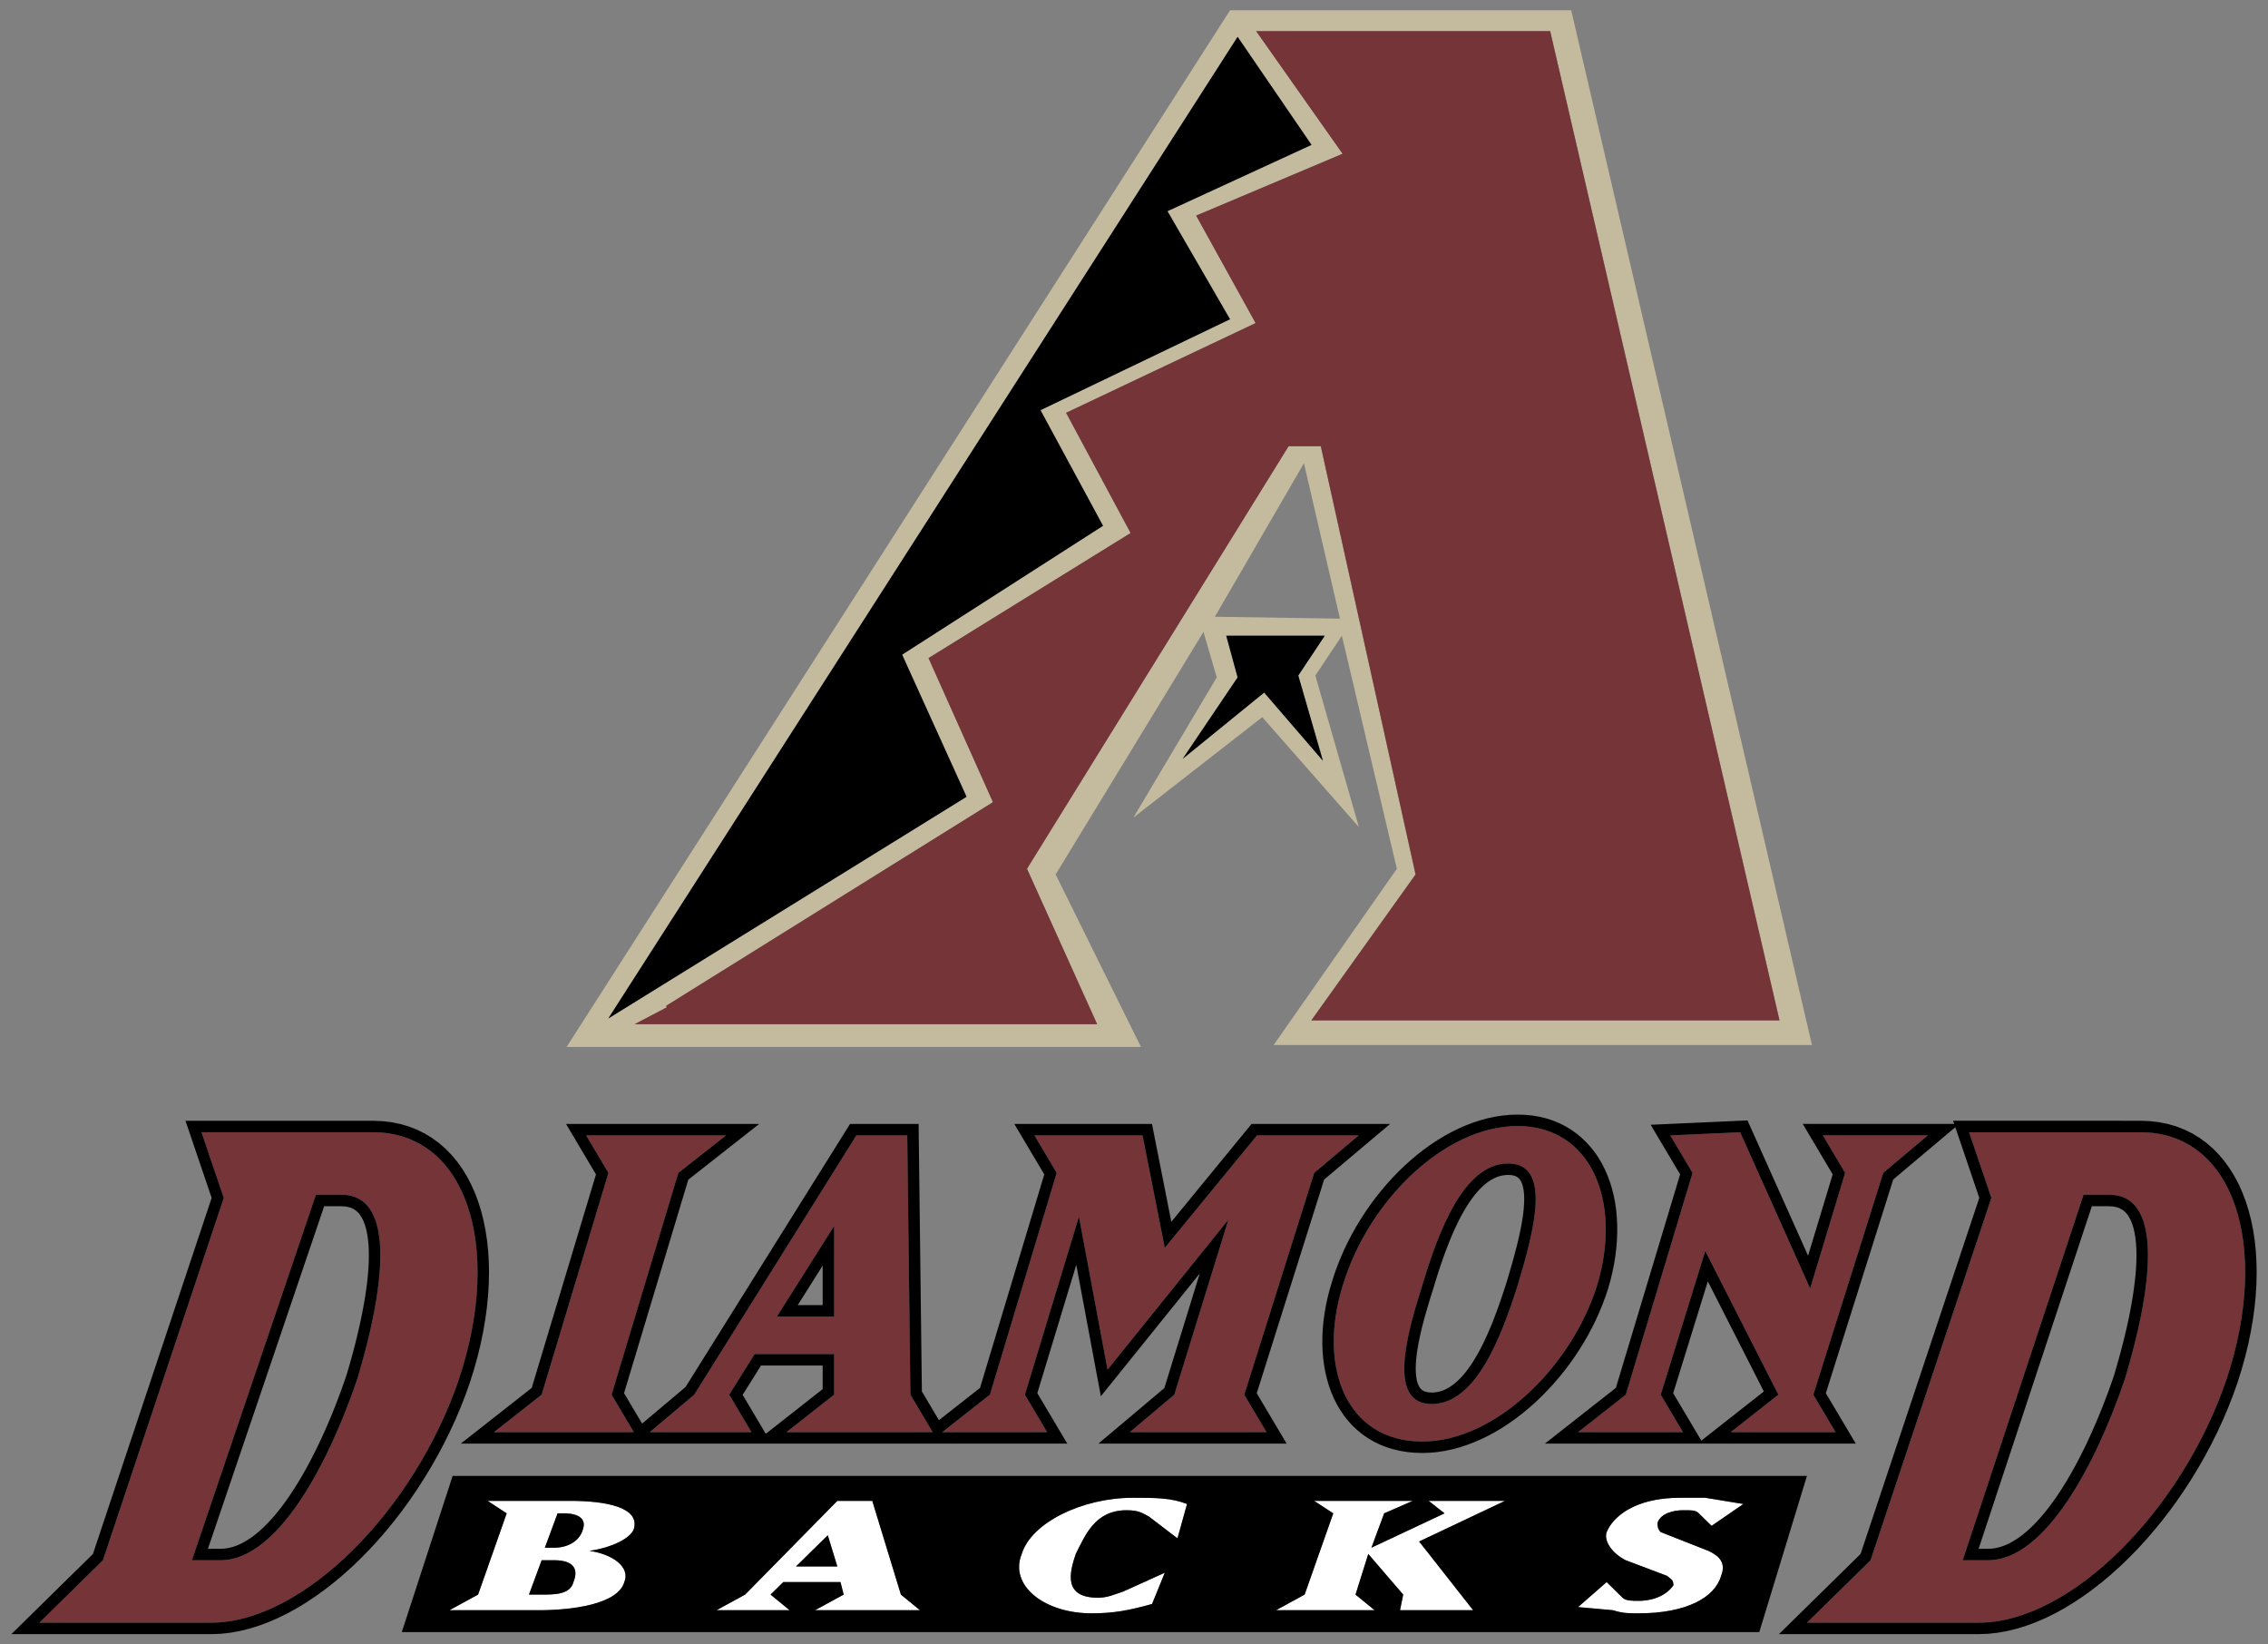
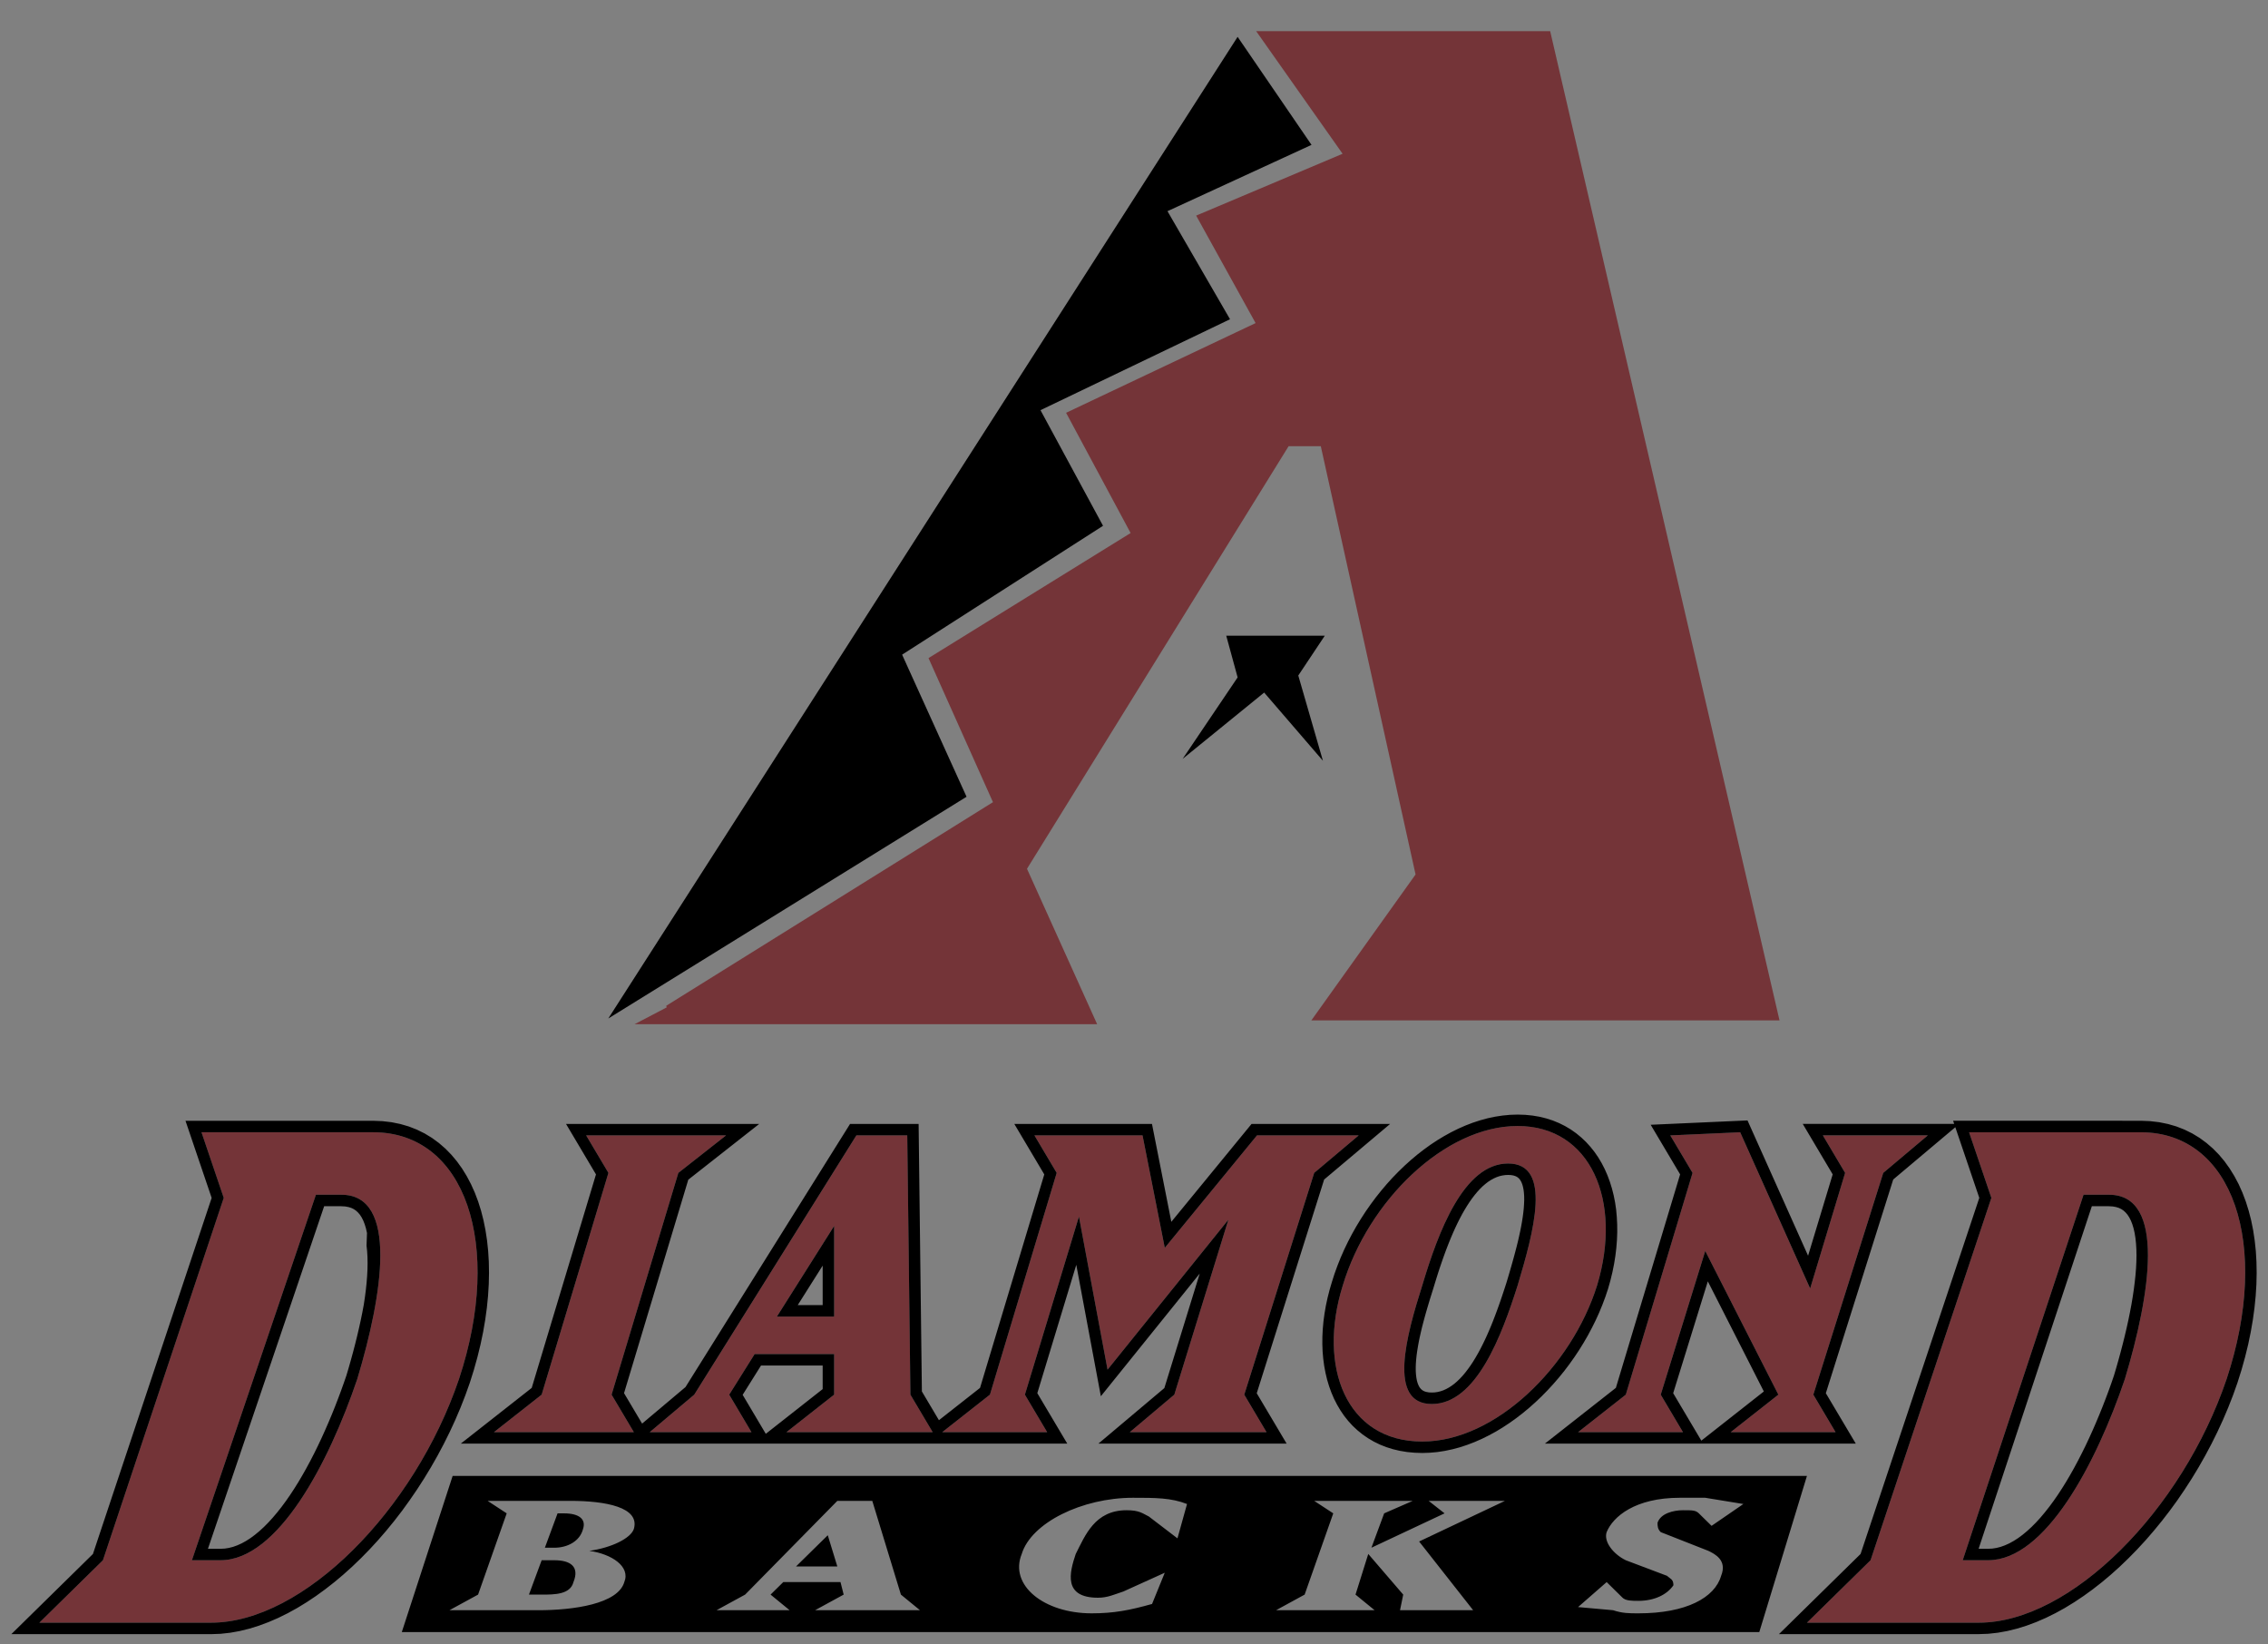
<svg xmlns="http://www.w3.org/2000/svg" version="1.1" id="Layer_1" x="0px" y="0px" width="200px" height="145px" viewBox="0 0 200 145" style="enable-background:new 0 0 200 145;" xml:space="preserve">
  <rect x="0" y="0" width="200" height="145" fill="#808080" stroke="none" />
-   <path id="color4" style="fill:#FFFFFF;" d="M50.288,132.339h-7.289l1.683,1.101l-2.523,7.164l-2.525,1.377h7.849  c3.085,0,7.009-0.551,7.57-2.481c0.561-1.375-1.12-2.48-3.084-2.753c1.963-0.277,3.644-1.102,3.926-1.928  C56.455,132.89,53.373,132.339,50.288,132.339z M50.569,139.5c-0.281,1.104-1.683,1.104-2.804,1.104h-1.121l1.121-3.031h1.121  C50.288,137.574,51.13,138.126,50.569,139.5z M51.412,134.819c-0.281,1.102-1.402,1.651-2.526,1.651h-0.839l1.12-3.03h0.56  C51.13,133.441,51.689,133.994,51.412,134.819z M76.921,132.339h-3.082l-8.131,8.265l-2.524,1.377h6.448l-1.68-1.377l1.12-1.104  h5.046l0.28,1.104l-2.522,1.377h9.251l-1.682-1.377L76.921,132.339z M70.193,138.126l2.804-2.755l0.843,2.755H70.193z   M99.911,132.066c1.963,0,3.364,0,4.766,0.55l-0.841,3.029l-2.522-1.927c-0.56-0.277-0.841-0.553-1.961-0.553  c-2.805,0-3.646,2.205-4.488,3.856c-0.56,1.655-1.12,3.859,1.963,3.859c0.842,0,1.402-0.276,2.244-0.552l3.645-1.652l-1.122,2.754  c-1.962,0.551-3.364,0.826-5.327,0.826c-4.205,0-7.289-2.476-6.165-5.235C90.939,134.268,95.426,132.066,99.911,132.066z   M132.713,132.339l-7.57,3.582l4.764,6.06h-6.449l0.281-1.377l-3.082-3.584l-1.124,3.584l1.684,1.377h-8.691l2.521-1.377  l2.523-7.164l-1.681-1.101h8.691l-2.521,1.101l-1.123,3.03l6.449-3.03l-1.403-1.101H132.713z M146.167,134.268  c0,0.274,0,0.551,0.281,0.826l4.205,1.653c0.562,0.274,1.683,0.827,1.121,2.202c-0.559,1.931-3.082,3.307-7.287,3.307  c-0.842,0-1.403,0-2.243-0.275l-3.084-0.277l2.522-2.203l1.402,1.38c0.282,0.274,0.842,0.274,1.403,0.274  c1.402,0,2.522-0.549,3.082-1.374c0-0.555-0.279-0.555-0.56-0.831l-3.643-1.376c-1.122-0.553-1.966-1.652-1.684-2.48  c0.562-1.376,2.522-3.028,6.447-3.028h2.245l3.364,0.55l-2.804,1.926l-1.121-1.101c-0.28-0.276-0.559-0.276-1.403-0.276  C147.569,133.165,146.449,133.441,146.167,134.268z" />
-   <path id="color3" style="fill:#C4BB9E;" d="M93.09,77.105l13.037-21.387l1.17,4.012l-7.354,12.366l11.367-8.861l8.523,9.694  l-3.842-13.365l2.339-3.511l4.849,20.552l-10.866,15.541h47.472L138.555,0.909h-30.087L49.966,92.314h50.646L93.09,77.105z   M114.486,59.564l2.173,7.517l-5.181-6.013l-7.19,5.847l4.849-7.184l-1.004-3.677h8.692L114.486,59.564z M107.132,54.38  l7.856-13.535l3.175,13.704L107.132,54.38z M109.137,3.248l6.517,9.525l-12.702,5.847l5.516,9.528l-16.714,8.018l5.515,10.195  L79.551,57.725l5.684,12.53l-31.592,19.55L109.137,3.248z M58.749,88.685l28.814-17.954l-5.633-12.59l-0.05-0.113l0.105-0.066  L99.701,47l-5.619-10.47l-0.072-0.131l0.136-0.064l16.577-7.847l-5.166-9.34l-0.077-0.137l0.145-0.061l12.769-5.392l-7.62-10.809  H136.7l20.223,87.224h-41.286l9.192-12.868l-8.357-37.761h-2.84l-23.069,37.26l6.185,13.702H55.964l2.826-1.48L58.749,88.685z" />
  <path id="color2" style="fill:#743438;" d="M43.559,126.281l4.206-3.307l5.887-19.554l-1.963-3.306h12.338l-4.207,3.306  l-5.887,19.554l1.963,3.307H43.559z M40.477,121.597c-3.926,11.568-13.737,21.483-21.867,21.483H3.471l5.606-5.507l10.652-31.952  l-1.962-5.784h15.138C41.037,99.838,44.401,109.753,40.477,121.597z M30.104,105.346H27.86l-10.934,32.227h2.525  c5.045,0,9.531-8.539,12.056-15.976C33.748,114.163,35.15,105.346,30.104,105.346z M66.268,126.281h-8.97l3.925-3.307l14.297-22.86  h4.487l0.279,22.86l1.963,3.307H69.353l4.204-3.307v-3.579h-7.008l-2.243,3.579L66.268,126.281z M68.511,116.089h5.046v-7.988  L68.511,116.089z M90.378,122.974l4.766-15.7l2.523,13.496l10.653-13.22l-4.766,15.423l-3.923,3.307h12.054l-1.962-3.307  l6.167-19.554l3.924-3.306h-8.97l-8.13,9.915l-1.962-9.915H91.22l1.962,3.306l-5.886,19.554l-4.206,3.307h9.252L90.378,122.974z   M140.84,113.332c-2.241,7.162-8.97,13.775-15.417,13.775c-6.729,0-9.254-6.613-7.009-13.775  c2.244-7.434,8.972-14.047,15.419-14.047C140.281,99.286,143.084,105.898,140.84,113.332z M132.991,102.592  c-3.924,0-6.168,6.059-7.568,10.74c-1.401,4.41-3.085,10.467,0.84,10.467c3.925,0,6.168-6.058,7.57-10.467  C135.234,108.651,136.916,102.592,132.991,102.592z M162.707,103.42l-3.082,10.192l-6.17-13.774l-6.165,0.277l1.964,3.306  l-5.887,19.554l-4.207,3.307h9.249l-1.961-3.307l3.925-12.67l6.447,12.67l-4.204,3.307h9.251l-1.962-3.307l6.165-19.554l3.927-3.306  h-9.253L162.707,103.42z M196.351,121.597c-3.924,11.568-13.738,21.483-21.867,21.483h-15.141l5.608-5.507l10.653-31.952  l-1.964-5.784h15.14C196.912,99.838,200.275,109.753,196.351,121.597z M185.98,105.346h-2.246l-10.654,32.227h2.247  c5.044,0,9.528-8.539,12.051-15.976C189.621,114.163,191.026,105.346,185.98,105.346z M96.749,90.307l-6.185-13.702l23.069-37.26  h2.84l8.357,37.761l-9.192,12.868h41.286L136.7,2.749h-25.926l7.62,10.809l-12.769,5.392l-0.145,0.061l0.077,0.137l5.166,9.34  l-16.577,7.847l-0.136,0.064l0.072,0.131L99.701,47L81.985,57.962l-0.105,0.066l0.05,0.113l5.633,12.59L58.749,88.685l0.041,0.142  l-2.826,1.48H96.749z" />
-   <path id="color1" d="M108.134,56.052h8.692l-2.339,3.511l2.173,7.517l-5.181-6.013l-7.19,5.847l4.849-7.184L108.134,56.052z   M79.551,57.725l17.718-11.363l-5.515-10.195l16.714-8.018l-5.516-9.528l12.702-5.847l-6.517-9.525L53.642,89.805l31.592-19.55  L79.551,57.725z M72.996,135.37l0.843,2.755h-3.646L72.996,135.37z M48.886,137.574h-1.121l-1.121,3.031h1.121  c1.121,0,2.523,0,2.804-1.104C51.13,138.126,50.288,137.574,48.886,137.574z M159.343,130.137l-4.203,13.772H35.432l4.485-13.772  H159.343z M50.288,132.339h-7.289l1.683,1.101l-2.523,7.164l-2.525,1.377h7.849c3.085,0,7.009-0.551,7.57-2.481  c0.561-1.375-1.12-2.48-3.084-2.753c1.963-0.277,3.644-1.102,3.926-1.928C56.455,132.89,53.373,132.339,50.288,132.339z   M81.127,141.981l-1.682-1.377l-2.524-8.265h-3.082l-8.131,8.265l-2.524,1.377h6.448l-1.68-1.377l1.12-1.104h5.046l0.28,1.104  l-2.522,1.377H81.127z M104.676,132.616c-1.402-0.55-2.803-0.55-4.766-0.55c-4.485,0-8.971,2.202-9.81,4.955  c-1.123,2.759,1.961,5.235,6.165,5.235c1.963,0,3.365-0.275,5.327-0.826l1.122-2.754l-3.645,1.652  c-0.842,0.277-1.402,0.552-2.244,0.552c-3.083,0-2.522-2.204-1.963-3.859c0.842-1.65,1.684-3.856,4.488-3.856  c1.121,0,1.401,0.276,1.961,0.553l2.522,1.927L104.676,132.616z M125.143,135.921l7.57-3.582h-6.73l1.403,1.101l-6.449,3.03  l1.123-3.03l2.521-1.101h-8.691l1.681,1.101l-2.523,7.164l-2.521,1.377h8.691l-1.684-1.377l1.124-3.584l3.082,3.584l-0.281,1.377  h6.449L125.143,135.921z M146.167,134.268c0.281-0.828,1.402-1.103,2.242-1.103c0.844,0,1.122,0,1.403,0.276l1.121,1.101  l2.804-1.926l-3.364-0.55h-2.245c-3.924,0-5.885,1.652-6.447,3.028c-0.281,0.828,0.562,1.927,1.684,2.48l3.643,1.376  c0.28,0.276,0.56,0.276,0.56,0.831c-0.56,0.825-1.68,1.374-3.082,1.374c-0.561,0-1.12,0-1.403-0.274l-1.402-1.38l-2.522,2.203  l3.084,0.277c0.84,0.275,1.401,0.275,2.243,0.275c4.205,0,6.728-1.376,7.287-3.307c0.563-1.376-0.559-1.929-1.121-2.202  l-4.205-1.653C146.167,134.819,146.167,134.542,146.167,134.268z M49.728,133.441h-0.56l-1.12,3.03h0.839  c1.123,0,2.244-0.549,2.526-1.651C51.689,133.994,51.13,133.441,49.728,133.441z M35.458,133.211l-0.69,0.895l-0.709,0.868  l-0.727,0.839l-0.742,0.806l-0.758,0.775l-0.772,0.741l-0.784,0.706l-0.796,0.669l-0.806,0.629l-0.814,0.591l-0.823,0.549  l-0.829,0.507l-0.835,0.46l-0.841,0.415l-0.844,0.365l-0.845,0.316l-0.849,0.264l-0.848,0.21l-0.848,0.152l-0.846,0.094  l-0.822,0.029H1l7.195-7.068l10.469-31.398l-2.307-6.799h16.569l0.807,0.033l0.801,0.094l0.773,0.158l0.746,0.217l0.713,0.279  l0.68,0.336l0.645,0.392l0.609,0.446l0.571,0.495l0.532,0.543l0.493,0.588l0.453,0.632l0.413,0.671l0.374,0.709l0.335,0.746  l0.295,0.78l0.255,0.813l0.215,0.844l0.176,0.874l0.137,0.901l0.098,0.929l0.058,0.956l0.017,0.978l-0.022,1.002l-0.063,1.022  l-0.103,1.042l-0.145,1.063l-0.186,1.081l-0.228,1.093l-0.271,1.111l-0.314,1.124l-0.357,1.138l-0.397,1.112l-0.429,1.097  l-0.462,1.084l-0.492,1.066l-0.523,1.051l-0.55,1.034l-0.577,1.013l-0.603,0.994l-0.625,0.97l-0.65,0.949L35.458,133.211z   M40.477,121.597c3.924-11.844,0.56-21.76-7.571-21.76H17.768l1.962,5.784L9.077,137.574l-5.606,5.507H18.61  C26.74,143.081,36.551,133.165,40.477,121.597z M142.575,107.308l0.034,0.663l0.005,0.677l-0.025,0.684l-0.055,0.696l-0.084,0.707  l-0.115,0.713l-0.145,0.72l-0.175,0.726l-0.207,0.736l-0.238,0.71l-0.261,0.698l-0.285,0.691l-0.311,0.685l-0.335,0.673  l-0.356,0.668l-0.379,0.654l-0.399,0.644l-0.42,0.63l-0.438,0.615l-0.457,0.603l-0.476,0.585l-0.491,0.567l-0.508,0.551  l-0.522,0.531l-0.537,0.511l-0.552,0.491l-0.564,0.468l-0.576,0.444l-0.587,0.419l-0.599,0.395l-0.609,0.368l-0.618,0.336  l-0.625,0.309l-0.637,0.279l-0.641,0.245l-0.65,0.214l-0.655,0.175l-0.659,0.141l-0.663,0.103l-0.667,0.061l-0.667,0.022  l-0.684-0.022l-0.659-0.062l-0.637-0.105l-0.613-0.145l-0.591-0.185l-0.562-0.223l-0.538-0.264l-0.509-0.298l-0.481-0.333  l-0.451-0.366l-0.423-0.396l-0.389-0.425l-0.36-0.454l-0.327-0.479l-0.296-0.502l-0.267-0.523l-0.234-0.545l-0.204-0.563  l-0.174-0.582l-0.142-0.596l-0.114-0.612l-0.084-0.625l-0.055-0.637l-0.024-0.652l0.004-0.66l0.033-0.669l0.062-0.68l0.092-0.684  l0.119-0.693l0.149-0.697l0.178-0.701l0.206-0.7l0.232-0.726l0.261-0.72l0.286-0.715l0.31-0.704l0.335-0.695l0.357-0.683  l0.379-0.671l0.399-0.657l0.419-0.647l0.44-0.628l0.457-0.615l0.476-0.596l0.49-0.578l0.507-0.561l0.525-0.539l0.537-0.519  l0.552-0.497l0.562-0.473l0.577-0.449l0.589-0.425l0.598-0.397l0.61-0.368l0.618-0.342l0.627-0.31l0.635-0.28l0.642-0.247  l0.65-0.212l0.654-0.179l0.66-0.141l0.665-0.101l0.666-0.064l0.67-0.021l0.658,0.021l0.641,0.064l0.62,0.105l0.599,0.147  l0.577,0.185l0.553,0.227l0.529,0.263l0.502,0.299l0.477,0.336l0.447,0.368l0.419,0.397l0.39,0.429l0.362,0.454l0.331,0.481  l0.301,0.506l0.272,0.529l0.241,0.55l0.211,0.569l0.182,0.587l0.153,0.605l0.124,0.624l0.093,0.636L142.575,107.308z   M133.833,99.286c-6.448,0-13.176,6.613-15.419,14.047c-2.245,7.162,0.28,13.775,7.009,13.775c6.448,0,13.176-6.613,15.417-13.775  C143.084,105.898,140.281,99.286,133.833,99.286z M187.378,121.597c-2.523,7.438-7.007,15.976-12.051,15.976h-2.247l10.654-32.227  h2.246C191.026,105.346,189.621,114.163,187.378,121.597z M188.238,108.718l-0.092-0.404l-0.11-0.364l-0.128-0.325l-0.142-0.278  l-0.156-0.24l-0.167-0.196l-0.178-0.163l-0.194-0.131l-0.217-0.107l-0.249-0.077l-0.29-0.054l-0.364-0.02h-1.486l-9.985,30.207  h0.819l0.393-0.02l0.367-0.058l0.372-0.095l0.377-0.136l0.383-0.173l0.385-0.213l0.391-0.25l0.393-0.292l0.393-0.326l0.394-0.361  l0.394-0.397l0.392-0.429l0.386-0.46l0.386-0.487l0.381-0.516l0.375-0.54l0.369-0.564l0.364-0.585l0.357-0.606l0.35-0.621  l0.342-0.638l0.335-0.653l0.328-0.662l0.317-0.673l0.309-0.683l0.301-0.69l0.29-0.692l0.28-0.694l0.272-0.699l0.26-0.693  l0.249-0.695l0.231-0.672l0.2-0.674l0.199-0.698l0.191-0.7l0.183-0.703l0.176-0.703l0.164-0.7l0.154-0.696l0.141-0.689l0.129-0.682  l0.113-0.671l0.099-0.659l0.081-0.644l0.069-0.627l0.048-0.61l0.029-0.586l0.011-0.563l-0.011-0.539l-0.031-0.508l-0.051-0.478  L188.238,108.718z M199,112.242l-0.022,1.002l-0.064,1.022l-0.104,1.042l-0.145,1.063l-0.187,1.081l-0.226,1.093l-0.272,1.111  l-0.313,1.124l-0.358,1.138l-0.395,1.112l-0.429,1.097l-0.462,1.084l-0.493,1.066l-0.521,1.051l-0.552,1.034l-0.575,1.013  l-0.602,0.994l-0.627,0.97l-0.647,0.949l-0.671,0.921l-0.69,0.895l-0.711,0.868l-0.726,0.839l-0.743,0.806l-0.759,0.775  l-0.771,0.741l-0.784,0.706l-0.796,0.669l-0.806,0.629l-0.815,0.591l-0.822,0.549l-0.829,0.507l-0.835,0.46l-0.841,0.415  l-0.843,0.365l-0.847,0.316l-0.848,0.264l-0.848,0.21l-0.848,0.152l-0.845,0.094l-0.822,0.029h-17.631l7.197-7.068l10.468-31.398  l-2.114-6.23l-5.476,4.609l-5.942,18.844l2.639,4.443h-13.459h-0.49h-13.46l6.254-4.913l5.666-18.825l-2.597-4.374l8.539-0.383  l5.342,11.93l2.17-7.174l-2.641-4.449h13.355l-0.093-0.277H188.8l0.807,0.033l0.801,0.094l0.774,0.158l0.745,0.217l0.713,0.279  l0.681,0.336l0.646,0.392l0.607,0.446l0.572,0.495l0.533,0.543l0.492,0.588l0.453,0.632l0.413,0.671l0.377,0.709l0.333,0.746  l0.295,0.78l0.255,0.813l0.217,0.844l0.177,0.874l0.136,0.901l0.099,0.929l0.057,0.956L199,112.242z M155.542,122.693l-4.94-9.71  l-3.055,9.861l2.483,4.184L155.542,122.693z M169.999,100.114h-9.253l1.962,3.306l-3.082,10.192l-6.17-13.774l-6.165,0.277  l1.964,3.306l-5.887,19.554l-4.207,3.307h9.249l-1.961-3.307l3.925-12.67l6.447,12.67l-4.204,3.307h9.251l-1.962-3.307l6.165-19.554  L169.999,100.114z M188.781,99.838h-15.14l1.964,5.784l-10.653,31.952l-5.608,5.507h15.141c8.129,0,17.943-9.915,21.867-21.483  C200.275,109.753,196.912,99.838,188.781,99.838z M133.833,113.332c-1.402,4.41-3.645,10.467-7.57,10.467  c-3.925,0-2.241-6.058-0.84-10.467c1.4-4.681,3.644-10.74,7.568-10.74C136.916,102.592,135.234,108.651,133.833,113.332z   M134.41,105.81l-0.004-0.325l-0.02-0.3l-0.032-0.274l-0.049-0.244l-0.058-0.215l-0.07-0.183l-0.076-0.149l-0.08-0.122l-0.088-0.1  l-0.092-0.079l-0.107-0.068l-0.13-0.058l-0.162-0.048l-0.204-0.033l-0.246-0.012l-0.265,0.014l-0.257,0.038l-0.252,0.06  l-0.247,0.086l-0.246,0.111l-0.245,0.134l-0.247,0.16l-0.244,0.188l-0.244,0.21l-0.241,0.238l-0.237,0.259l-0.235,0.283  l-0.232,0.304l-0.227,0.324l-0.222,0.343l-0.218,0.36l-0.215,0.377l-0.205,0.39l-0.202,0.402l-0.195,0.415l-0.191,0.424  l-0.185,0.434l-0.179,0.438l-0.173,0.446l-0.169,0.448l-0.162,0.451l-0.157,0.453l-0.153,0.45l-0.147,0.452l-0.141,0.449  l-0.137,0.442l-0.135,0.445l-0.133,0.423l-0.132,0.421l-0.129,0.427l-0.129,0.433l-0.126,0.433l-0.121,0.434l-0.117,0.436  l-0.111,0.432l-0.102,0.43l-0.095,0.425l-0.086,0.418l-0.073,0.41l-0.065,0.4l-0.052,0.386l-0.038,0.374l-0.026,0.358l-0.01,0.337  l0.004,0.318l0.02,0.296l0.034,0.269l0.045,0.242l0.06,0.21l0.069,0.18l0.075,0.15l0.081,0.12l0.085,0.098l0.094,0.079l0.108,0.07  l0.131,0.058l0.163,0.046l0.203,0.034l0.247,0.011l0.264-0.011l0.258-0.039l0.251-0.063l0.247-0.084l0.246-0.112l0.247-0.135  l0.245-0.16l0.245-0.184l0.243-0.211l0.242-0.235l0.24-0.258l0.233-0.28l0.231-0.302l0.229-0.319l0.222-0.337l0.217-0.355  l0.212-0.369l0.208-0.383l0.201-0.394l0.197-0.407l0.19-0.413l0.185-0.422l0.18-0.426l0.173-0.431l0.167-0.435l0.163-0.436  l0.157-0.434l0.153-0.435l0.147-0.431l0.142-0.427l0.138-0.419l0.129-0.405l0.129-0.433l0.131-0.444l0.131-0.452l0.128-0.452  l0.126-0.455l0.121-0.454l0.118-0.451l0.111-0.449l0.102-0.446l0.095-0.439l0.086-0.431l0.075-0.422l0.064-0.41l0.052-0.394  l0.039-0.384l0.024-0.363L134.41,105.81z M73.557,116.089h-5.046l5.046-7.988V116.089z M72.546,111.596l-2.2,3.483h2.2V111.596z   M46.889,122.378l5.667-18.825l-2.641-4.449h17.034l-6.253,4.914l-5.666,18.823l1.594,2.684l3.826-3.221l14.51-23.2h6.047  l0.288,23.588l1.503,2.533l3.624-2.847l5.666-18.825l-2.642-4.449h12.139l1.707,8.63l7.073-8.63h12.219l-5.817,4.9l-5.944,18.844  l2.637,4.443H96.862l5.814-4.897l3.121-10.101l-8.72,10.821l-2.167-11.59l-3.436,11.318l2.641,4.448H84.024h-3.856H68.043h-1.611  h-8.76h-3.143H40.637L46.889,122.378z M83.09,126.281h9.252l-1.963-3.307l4.766-15.7l2.523,13.496l10.653-13.22l-4.766,15.423  l-3.923,3.307h12.054l-1.962-3.307l6.167-19.554l3.924-3.306h-8.97l-8.13,9.915l-1.962-9.915H91.22l1.962,3.306l-5.886,19.554  L83.09,126.281z M72.546,122.484v-2.078h-5.437l-1.619,2.583l2.04,3.438L72.546,122.484z M57.297,126.281h8.97l-1.962-3.307  l2.243-3.579h7.008v3.579l-4.204,3.307h12.895l-1.963-3.307l-0.279-22.86h-4.487l-14.297,22.86L57.297,126.281z M47.765,122.974  l-4.206,3.307h12.337l-1.963-3.307l5.887-19.554l4.207-3.306H51.689l1.963,3.306L47.765,122.974z M31.506,121.597  c-2.525,7.438-7.01,15.976-12.056,15.976h-2.525l10.934-32.227h2.243C35.15,105.346,33.748,114.163,31.506,121.597z M32.363,108.718  l-0.092-0.404l-0.11-0.364l-0.127-0.324l-0.142-0.279l-0.156-0.24l-0.167-0.196l-0.179-0.163l-0.193-0.131l-0.218-0.107  l-0.248-0.077l-0.291-0.054l-0.364-0.02h-1.491l-10.249,30.207h1.089l0.392-0.02l0.369-0.058l0.371-0.095l0.377-0.136l0.381-0.173  l0.387-0.213l0.39-0.25l0.393-0.292l0.393-0.326l0.395-0.361l0.393-0.397l0.391-0.429l0.388-0.46l0.385-0.487l0.381-0.516  l0.376-0.54l0.369-0.564l0.365-0.585l0.357-0.606l0.35-0.621l0.343-0.638l0.336-0.653l0.326-0.662l0.318-0.673l0.309-0.683  l0.301-0.69l0.291-0.692l0.28-0.694l0.27-0.699l0.261-0.695l0.248-0.693l0.233-0.672l0.2-0.674l0.198-0.698l0.192-0.7l0.183-0.703  l0.174-0.703l0.164-0.7l0.154-0.696l0.141-0.689l0.128-0.682l0.114-0.671l0.099-0.659l0.083-0.644l0.066-0.627l0.048-0.609  l0.03-0.587l0.009-0.563l-0.01-0.539l-0.031-0.508l-0.051-0.478L32.363,108.718z" />
+   <path id="color1" d="M108.134,56.052h8.692l-2.339,3.511l2.173,7.517l-5.181-6.013l-7.19,5.847l4.849-7.184L108.134,56.052z   M79.551,57.725l17.718-11.363l-5.515-10.195l16.714-8.018l-5.516-9.528l12.702-5.847l-6.517-9.525L53.642,89.805l31.592-19.55  L79.551,57.725z M72.996,135.37l0.843,2.755h-3.646L72.996,135.37z M48.886,137.574h-1.121l-1.121,3.031h1.121  c1.121,0,2.523,0,2.804-1.104C51.13,138.126,50.288,137.574,48.886,137.574z M159.343,130.137l-4.203,13.772H35.432l4.485-13.772  H159.343z M50.288,132.339h-7.289l1.683,1.101l-2.523,7.164l-2.525,1.377h7.849c3.085,0,7.009-0.551,7.57-2.481  c0.561-1.375-1.12-2.48-3.084-2.753c1.963-0.277,3.644-1.102,3.926-1.928C56.455,132.89,53.373,132.339,50.288,132.339z   M81.127,141.981l-1.682-1.377l-2.524-8.265h-3.082l-8.131,8.265l-2.524,1.377h6.448l-1.68-1.377l1.12-1.104h5.046l0.28,1.104  l-2.522,1.377H81.127z M104.676,132.616c-1.402-0.55-2.803-0.55-4.766-0.55c-4.485,0-8.971,2.202-9.81,4.955  c-1.123,2.759,1.961,5.235,6.165,5.235c1.963,0,3.365-0.275,5.327-0.826l1.122-2.754l-3.645,1.652  c-0.842,0.277-1.402,0.552-2.244,0.552c-3.083,0-2.522-2.204-1.963-3.859c0.842-1.65,1.684-3.856,4.488-3.856  c1.121,0,1.401,0.276,1.961,0.553l2.522,1.927L104.676,132.616z M125.143,135.921l7.57-3.582h-6.73l1.403,1.101l-6.449,3.03  l1.123-3.03l2.521-1.101h-8.691l1.681,1.101l-2.523,7.164l-2.521,1.377h8.691l-1.684-1.377l1.124-3.584l3.082,3.584l-0.281,1.377  h6.449L125.143,135.921z M146.167,134.268c0.281-0.828,1.402-1.103,2.242-1.103c0.844,0,1.122,0,1.403,0.276l1.121,1.101  l2.804-1.926l-3.364-0.55h-2.245c-3.924,0-5.885,1.652-6.447,3.028c-0.281,0.828,0.562,1.927,1.684,2.48l3.643,1.376  c0.28,0.276,0.56,0.276,0.56,0.831c-0.56,0.825-1.68,1.374-3.082,1.374c-0.561,0-1.12,0-1.403-0.274l-1.402-1.38l-2.522,2.203  l3.084,0.277c0.84,0.275,1.401,0.275,2.243,0.275c4.205,0,6.728-1.376,7.287-3.307c0.563-1.376-0.559-1.929-1.121-2.202  l-4.205-1.653C146.167,134.819,146.167,134.542,146.167,134.268z M49.728,133.441h-0.56l-1.12,3.03h0.839  c1.123,0,2.244-0.549,2.526-1.651C51.689,133.994,51.13,133.441,49.728,133.441z M35.458,133.211l-0.69,0.895l-0.709,0.868  l-0.727,0.839l-0.742,0.806l-0.758,0.775l-0.772,0.741l-0.784,0.706l-0.796,0.669l-0.806,0.629l-0.814,0.591l-0.823,0.549  l-0.829,0.507l-0.835,0.46l-0.841,0.415l-0.844,0.365l-0.845,0.316l-0.849,0.264l-0.848,0.21l-0.848,0.152l-0.846,0.094  l-0.822,0.029H1l7.195-7.068l10.469-31.398l-2.307-6.799h16.569l0.807,0.033l0.801,0.094l0.773,0.158l0.746,0.217l0.713,0.279  l0.68,0.336l0.645,0.392l0.609,0.446l0.571,0.495l0.532,0.543l0.493,0.588l0.453,0.632l0.413,0.671l0.374,0.709l0.335,0.746  l0.295,0.78l0.255,0.813l0.215,0.844l0.176,0.874l0.137,0.901l0.098,0.929l0.058,0.956l0.017,0.978l-0.022,1.002l-0.063,1.022  l-0.103,1.042l-0.145,1.063l-0.186,1.081l-0.228,1.093l-0.271,1.111l-0.314,1.124l-0.357,1.138l-0.397,1.112l-0.429,1.097  l-0.462,1.084l-0.492,1.066l-0.523,1.051l-0.55,1.034l-0.577,1.013l-0.603,0.994l-0.625,0.97l-0.65,0.949L35.458,133.211z   M40.477,121.597c3.924-11.844,0.56-21.76-7.571-21.76H17.768l1.962,5.784L9.077,137.574l-5.606,5.507H18.61  C26.74,143.081,36.551,133.165,40.477,121.597z M142.575,107.308l0.034,0.663l0.005,0.677l-0.025,0.684l-0.055,0.696l-0.084,0.707  l-0.115,0.713l-0.145,0.72l-0.175,0.726l-0.207,0.736l-0.238,0.71l-0.261,0.698l-0.285,0.691l-0.311,0.685l-0.335,0.673  l-0.356,0.668l-0.379,0.654l-0.399,0.644l-0.42,0.63l-0.438,0.615l-0.457,0.603l-0.476,0.585l-0.491,0.567l-0.508,0.551  l-0.522,0.531l-0.537,0.511l-0.552,0.491l-0.564,0.468l-0.576,0.444l-0.587,0.419l-0.599,0.395l-0.609,0.368l-0.618,0.336  l-0.625,0.309l-0.637,0.279l-0.641,0.245l-0.65,0.214l-0.655,0.175l-0.659,0.141l-0.663,0.103l-0.667,0.061l-0.667,0.022  l-0.684-0.022l-0.659-0.062l-0.637-0.105l-0.613-0.145l-0.591-0.185l-0.562-0.223l-0.538-0.264l-0.509-0.298l-0.481-0.333  l-0.451-0.366l-0.423-0.396l-0.389-0.425l-0.36-0.454l-0.327-0.479l-0.296-0.502l-0.267-0.523l-0.234-0.545l-0.204-0.563  l-0.174-0.582l-0.142-0.596l-0.114-0.612l-0.084-0.625l-0.055-0.637l-0.024-0.652l0.004-0.66l0.033-0.669l0.062-0.68l0.092-0.684  l0.119-0.693l0.149-0.697l0.178-0.701l0.206-0.7l0.232-0.726l0.261-0.72l0.286-0.715l0.31-0.704l0.335-0.695l0.357-0.683  l0.379-0.671l0.399-0.657l0.419-0.647l0.44-0.628l0.457-0.615l0.476-0.596l0.49-0.578l0.507-0.561l0.525-0.539l0.537-0.519  l0.552-0.497l0.562-0.473l0.577-0.449l0.589-0.425l0.598-0.397l0.61-0.368l0.618-0.342l0.627-0.31l0.635-0.28l0.642-0.247  l0.65-0.212l0.654-0.179l0.66-0.141l0.665-0.101l0.666-0.064l0.67-0.021l0.658,0.021l0.641,0.064l0.62,0.105l0.599,0.147  l0.577,0.185l0.553,0.227l0.529,0.263l0.502,0.299l0.477,0.336l0.447,0.368l0.419,0.397l0.39,0.429l0.362,0.454l0.331,0.481  l0.301,0.506l0.272,0.529l0.241,0.55l0.211,0.569l0.182,0.587l0.153,0.605l0.124,0.624l0.093,0.636L142.575,107.308z   M133.833,99.286c-6.448,0-13.176,6.613-15.419,14.047c-2.245,7.162,0.28,13.775,7.009,13.775c6.448,0,13.176-6.613,15.417-13.775  C143.084,105.898,140.281,99.286,133.833,99.286z M187.378,121.597c-2.523,7.438-7.007,15.976-12.051,15.976h-2.247l10.654-32.227  h2.246C191.026,105.346,189.621,114.163,187.378,121.597z M188.238,108.718l-0.092-0.404l-0.11-0.364l-0.128-0.325l-0.142-0.278  l-0.156-0.24l-0.167-0.196l-0.178-0.163l-0.194-0.131l-0.217-0.107l-0.249-0.077l-0.29-0.054l-0.364-0.02h-1.486l-9.985,30.207  h0.819l0.393-0.02l0.367-0.058l0.372-0.095l0.377-0.136l0.383-0.173l0.385-0.213l0.391-0.25l0.393-0.292l0.393-0.326l0.394-0.361  l0.394-0.397l0.392-0.429l0.386-0.46l0.386-0.487l0.381-0.516l0.375-0.54l0.369-0.564l0.364-0.585l0.357-0.606l0.35-0.621  l0.342-0.638l0.335-0.653l0.328-0.662l0.317-0.673l0.309-0.683l0.301-0.69l0.29-0.692l0.28-0.694l0.272-0.699l0.26-0.693  l0.249-0.695l0.231-0.672l0.2-0.674l0.199-0.698l0.191-0.7l0.183-0.703l0.176-0.703l0.164-0.7l0.154-0.696l0.141-0.689l0.129-0.682  l0.113-0.671l0.099-0.659l0.081-0.644l0.069-0.627l0.048-0.61l0.029-0.586l0.011-0.563l-0.011-0.539l-0.031-0.508l-0.051-0.478  L188.238,108.718z M199,112.242l-0.022,1.002l-0.064,1.022l-0.104,1.042l-0.145,1.063l-0.187,1.081l-0.226,1.093l-0.272,1.111  l-0.313,1.124l-0.358,1.138l-0.395,1.112l-0.429,1.097l-0.462,1.084l-0.493,1.066l-0.521,1.051l-0.552,1.034l-0.575,1.013  l-0.602,0.994l-0.627,0.97l-0.647,0.949l-0.671,0.921l-0.69,0.895l-0.711,0.868l-0.726,0.839l-0.743,0.806l-0.759,0.775  l-0.771,0.741l-0.784,0.706l-0.796,0.669l-0.806,0.629l-0.815,0.591l-0.822,0.549l-0.829,0.507l-0.835,0.46l-0.841,0.415  l-0.843,0.365l-0.847,0.316l-0.848,0.264l-0.848,0.21l-0.848,0.152l-0.845,0.094l-0.822,0.029h-17.631l7.197-7.068l10.468-31.398  l-2.114-6.23l-5.476,4.609l-5.942,18.844l2.639,4.443h-13.459h-0.49h-13.46l6.254-4.913l5.666-18.825l-2.597-4.374l8.539-0.383  l5.342,11.93l2.17-7.174l-2.641-4.449h13.355l-0.093-0.277H188.8l0.807,0.033l0.801,0.094l0.774,0.158l0.745,0.217l0.713,0.279  l0.681,0.336l0.646,0.392l0.607,0.446l0.572,0.495l0.533,0.543l0.492,0.588l0.453,0.632l0.413,0.671l0.377,0.709l0.333,0.746  l0.295,0.78l0.255,0.813l0.217,0.844l0.177,0.874l0.136,0.901l0.099,0.929l0.057,0.956L199,112.242z M155.542,122.693l-4.94-9.71  l-3.055,9.861l2.483,4.184L155.542,122.693z M169.999,100.114h-9.253l1.962,3.306l-3.082,10.192l-6.17-13.774l-6.165,0.277  l1.964,3.306l-5.887,19.554l-4.207,3.307h9.249l-1.961-3.307l3.925-12.67l6.447,12.67l-4.204,3.307h9.251l-1.962-3.307l6.165-19.554  L169.999,100.114z M188.781,99.838h-15.14l1.964,5.784l-10.653,31.952l-5.608,5.507h15.141c8.129,0,17.943-9.915,21.867-21.483  C200.275,109.753,196.912,99.838,188.781,99.838z M133.833,113.332c-1.402,4.41-3.645,10.467-7.57,10.467  c-3.925,0-2.241-6.058-0.84-10.467c1.4-4.681,3.644-10.74,7.568-10.74C136.916,102.592,135.234,108.651,133.833,113.332z   M134.41,105.81l-0.004-0.325l-0.02-0.3l-0.032-0.274l-0.049-0.244l-0.058-0.215l-0.07-0.183l-0.076-0.149l-0.08-0.122l-0.088-0.1  l-0.092-0.079l-0.107-0.068l-0.13-0.058l-0.162-0.048l-0.204-0.033l-0.246-0.012l-0.265,0.014l-0.257,0.038l-0.252,0.06  l-0.247,0.086l-0.246,0.111l-0.245,0.134l-0.247,0.16l-0.244,0.188l-0.244,0.21l-0.241,0.238l-0.237,0.259l-0.235,0.283  l-0.232,0.304l-0.227,0.324l-0.222,0.343l-0.218,0.36l-0.215,0.377l-0.205,0.39l-0.202,0.402l-0.195,0.415l-0.191,0.424  l-0.185,0.434l-0.179,0.438l-0.173,0.446l-0.169,0.448l-0.162,0.451l-0.157,0.453l-0.153,0.45l-0.147,0.452l-0.141,0.449  l-0.137,0.442l-0.135,0.445l-0.133,0.423l-0.132,0.421l-0.129,0.427l-0.129,0.433l-0.126,0.433l-0.121,0.434l-0.117,0.436  l-0.111,0.432l-0.102,0.43l-0.095,0.425l-0.086,0.418l-0.073,0.41l-0.065,0.4l-0.052,0.386l-0.038,0.374l-0.026,0.358l-0.01,0.337  l0.004,0.318l0.02,0.296l0.034,0.269l0.045,0.242l0.06,0.21l0.069,0.18l0.075,0.15l0.081,0.12l0.085,0.098l0.094,0.079l0.108,0.07  l0.131,0.058l0.163,0.046l0.203,0.034l0.247,0.011l0.264-0.011l0.258-0.039l0.251-0.063l0.247-0.084l0.246-0.112l0.247-0.135  l0.245-0.16l0.245-0.184l0.243-0.211l0.242-0.235l0.24-0.258l0.233-0.28l0.231-0.302l0.229-0.319l0.222-0.337l0.217-0.355  l0.212-0.369l0.208-0.383l0.201-0.394l0.197-0.407l0.19-0.413l0.185-0.422l0.18-0.426l0.173-0.431l0.167-0.435l0.163-0.436  l0.157-0.434l0.153-0.435l0.147-0.431l0.142-0.427l0.138-0.419l0.129-0.405l0.129-0.433l0.131-0.444l0.131-0.452l0.128-0.452  l0.126-0.455l0.121-0.454l0.118-0.451l0.111-0.449l0.102-0.446l0.095-0.439l0.086-0.431l0.075-0.422l0.064-0.41l0.052-0.394  l0.039-0.384l0.024-0.363L134.41,105.81z M73.557,116.089h-5.046l5.046-7.988V116.089z M72.546,111.596l-2.2,3.483h2.2V111.596z   M46.889,122.378l5.667-18.825l-2.641-4.449h17.034l-6.253,4.914l-5.666,18.823l1.594,2.684l3.826-3.221l14.51-23.2h6.047  l0.288,23.588l1.503,2.533l3.624-2.847l5.666-18.825l-2.642-4.449h12.139l1.707,8.63l7.073-8.63h12.219l-5.817,4.9l-5.944,18.844  l2.637,4.443H96.862l5.814-4.897l3.121-10.101l-8.72,10.821l-2.167-11.59l-3.436,11.318l2.641,4.448H84.024h-3.856H68.043h-1.611  h-8.76h-3.143H40.637L46.889,122.378z M83.09,126.281h9.252l-1.963-3.307l4.766-15.7l2.523,13.496l10.653-13.22l-4.766,15.423  l-3.923,3.307h12.054l-1.962-3.307l6.167-19.554l3.924-3.306h-8.97l-8.13,9.915l-1.962-9.915H91.22l1.962,3.306l-5.886,19.554  L83.09,126.281z M72.546,122.484v-2.078h-5.437l-1.619,2.583l2.04,3.438L72.546,122.484z M57.297,126.281h8.97l-1.962-3.307  l2.243-3.579h7.008v3.579l-4.204,3.307h12.895l-1.963-3.307l-0.279-22.86h-4.487l-14.297,22.86L57.297,126.281z M47.765,122.974  l-4.206,3.307h12.337l-1.963-3.307l5.887-19.554l4.207-3.306H51.689l1.963,3.306L47.765,122.974z M31.506,121.597  c-2.525,7.438-7.01,15.976-12.056,15.976h-2.525l10.934-32.227h2.243C35.15,105.346,33.748,114.163,31.506,121.597z M32.363,108.718  l-0.092-0.404l-0.11-0.364l-0.127-0.324l-0.142-0.279l-0.156-0.24l-0.167-0.196l-0.179-0.163l-0.193-0.131l-0.218-0.107  l-0.248-0.077l-0.291-0.054l-0.364-0.02h-1.491l-10.249,30.207h1.089l0.392-0.02l0.369-0.058l0.371-0.095l0.377-0.136l0.381-0.173  l0.387-0.213l0.39-0.25l0.393-0.292l0.393-0.326l0.395-0.361l0.393-0.397l0.391-0.429l0.388-0.46l0.385-0.487l0.381-0.516  l0.376-0.54l0.369-0.564l0.365-0.585l0.357-0.606l0.35-0.621l0.343-0.638l0.336-0.653l0.326-0.662l0.318-0.673l0.309-0.683  l0.301-0.69l0.291-0.692l0.28-0.694l0.27-0.699l0.261-0.695l0.248-0.693l0.233-0.672l0.2-0.674l0.198-0.698l0.192-0.7l0.183-0.703  l0.174-0.703l0.164-0.7l0.154-0.696l0.141-0.689l0.128-0.682l0.099-0.659l0.083-0.644l0.066-0.627l0.048-0.609  l0.03-0.587l0.009-0.563l-0.01-0.539l-0.031-0.508l-0.051-0.478L32.363,108.718z" />
</svg>